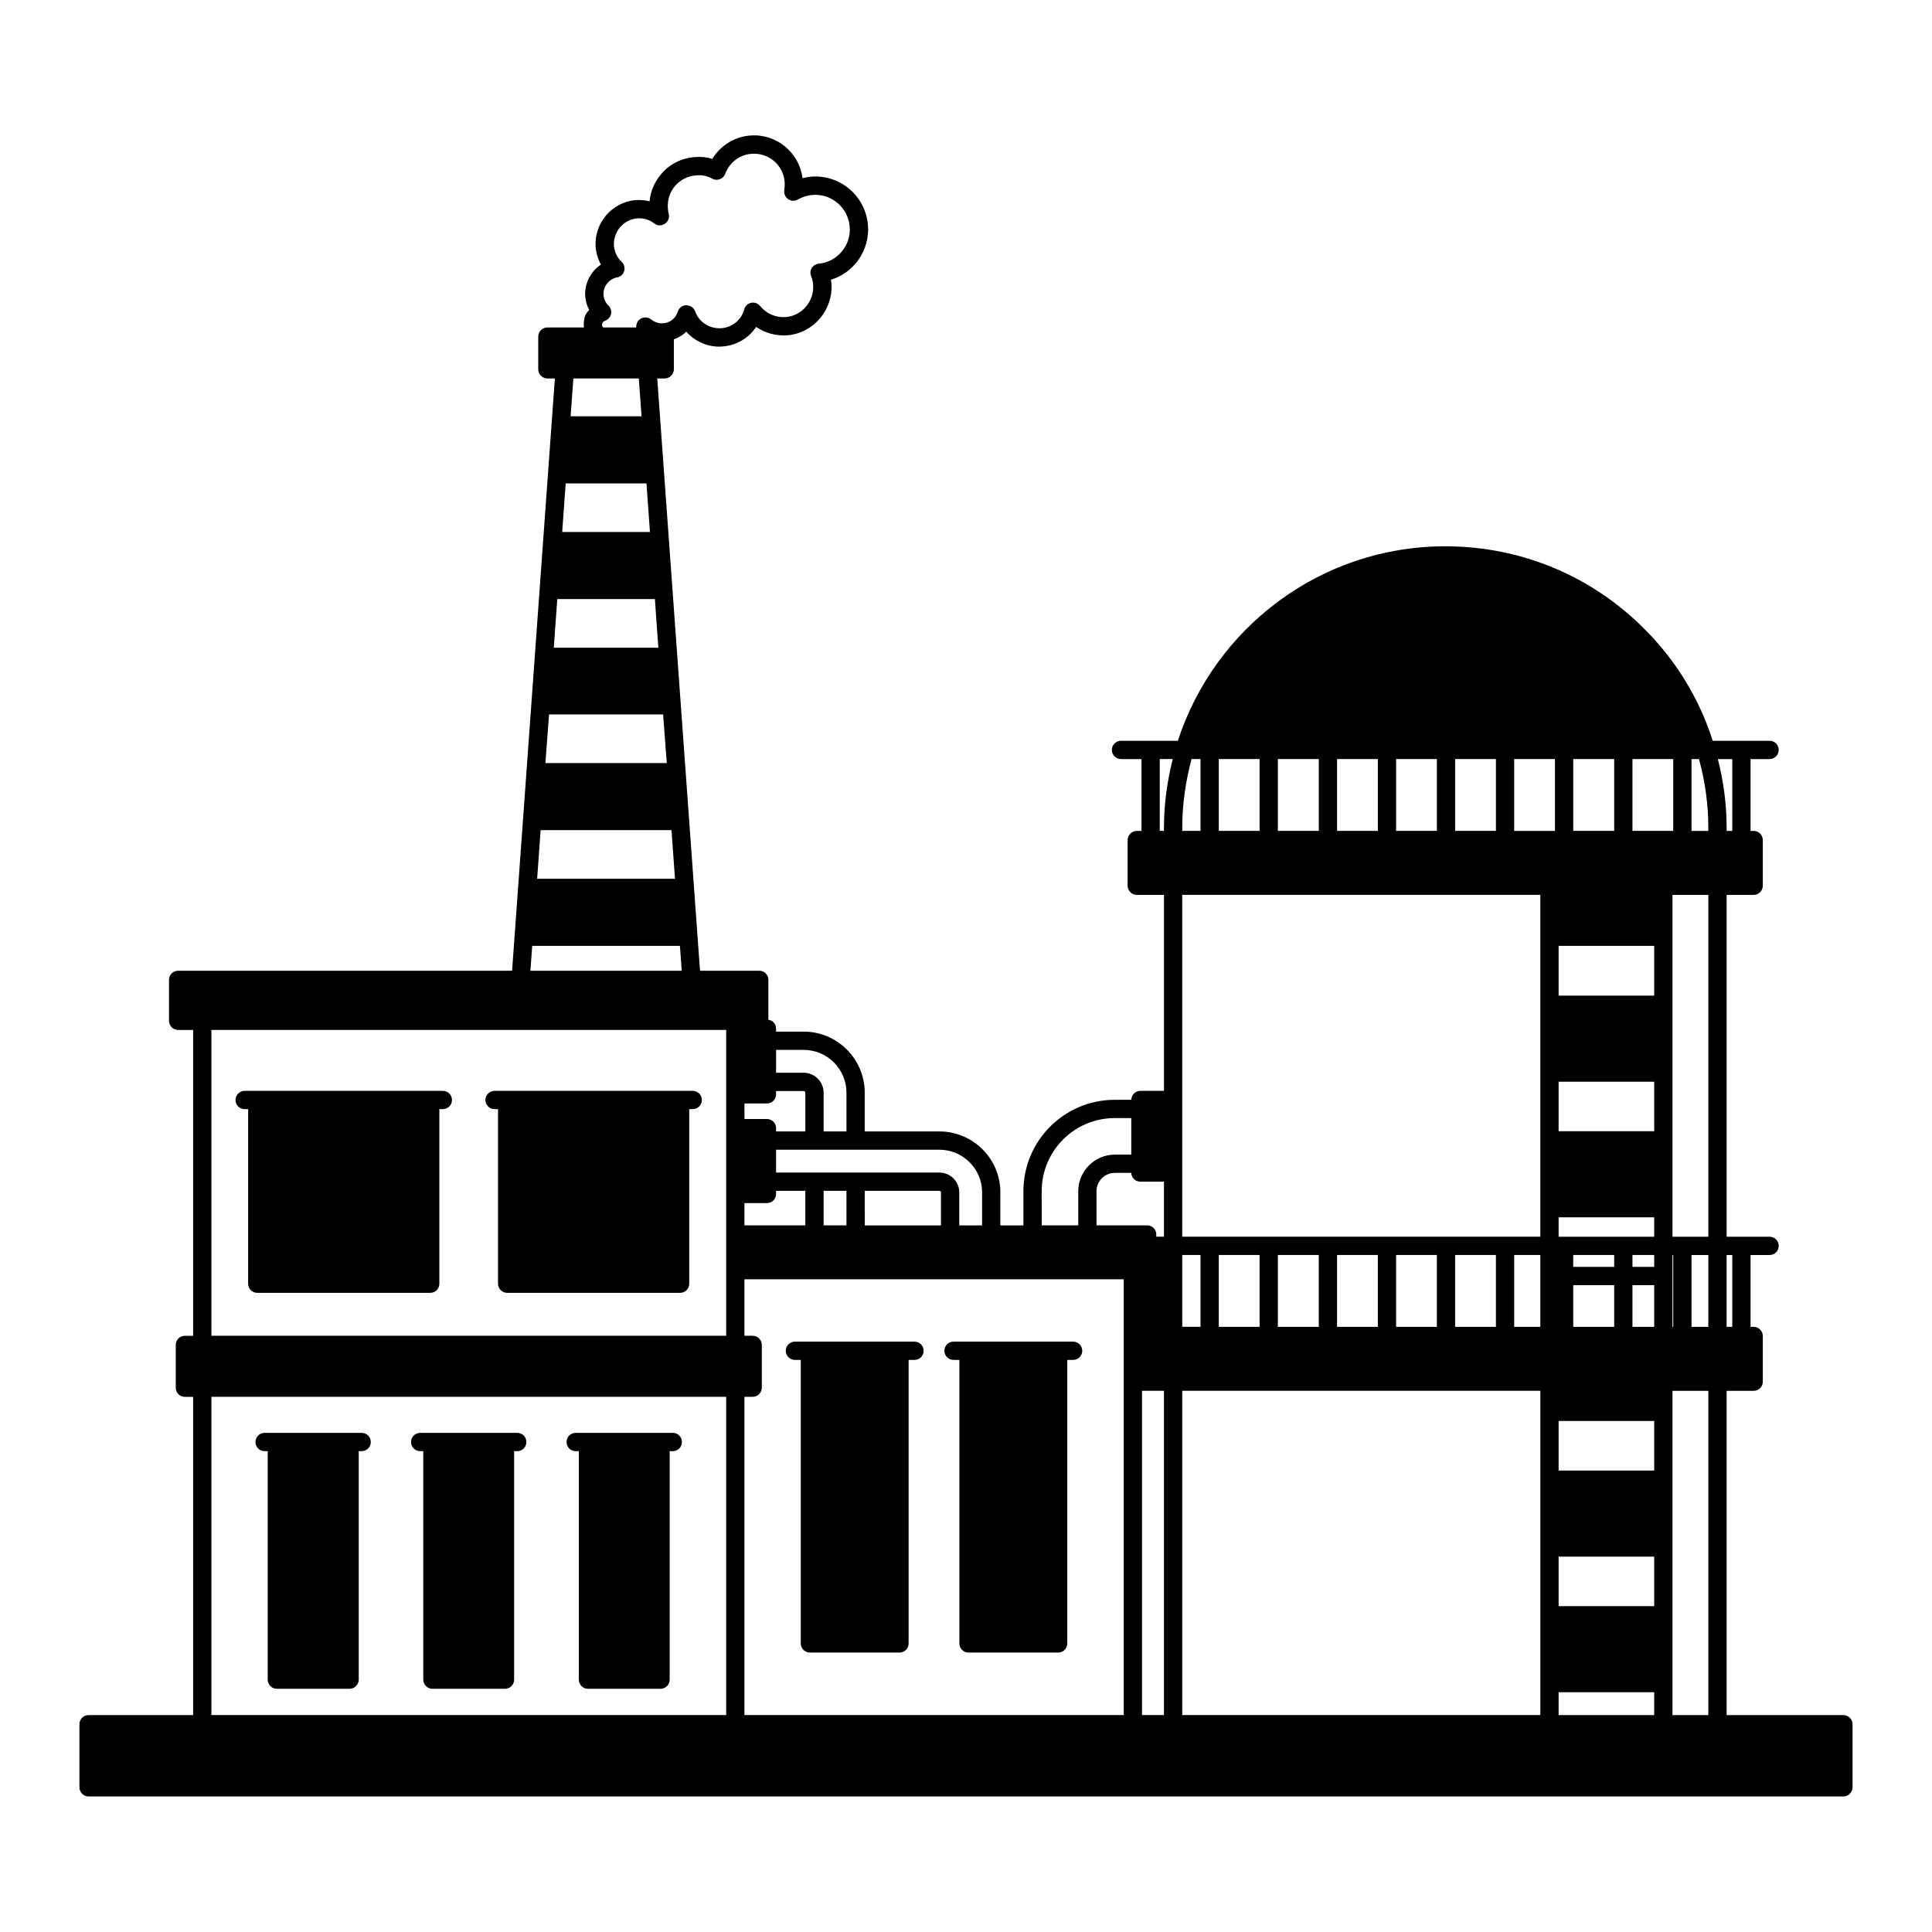
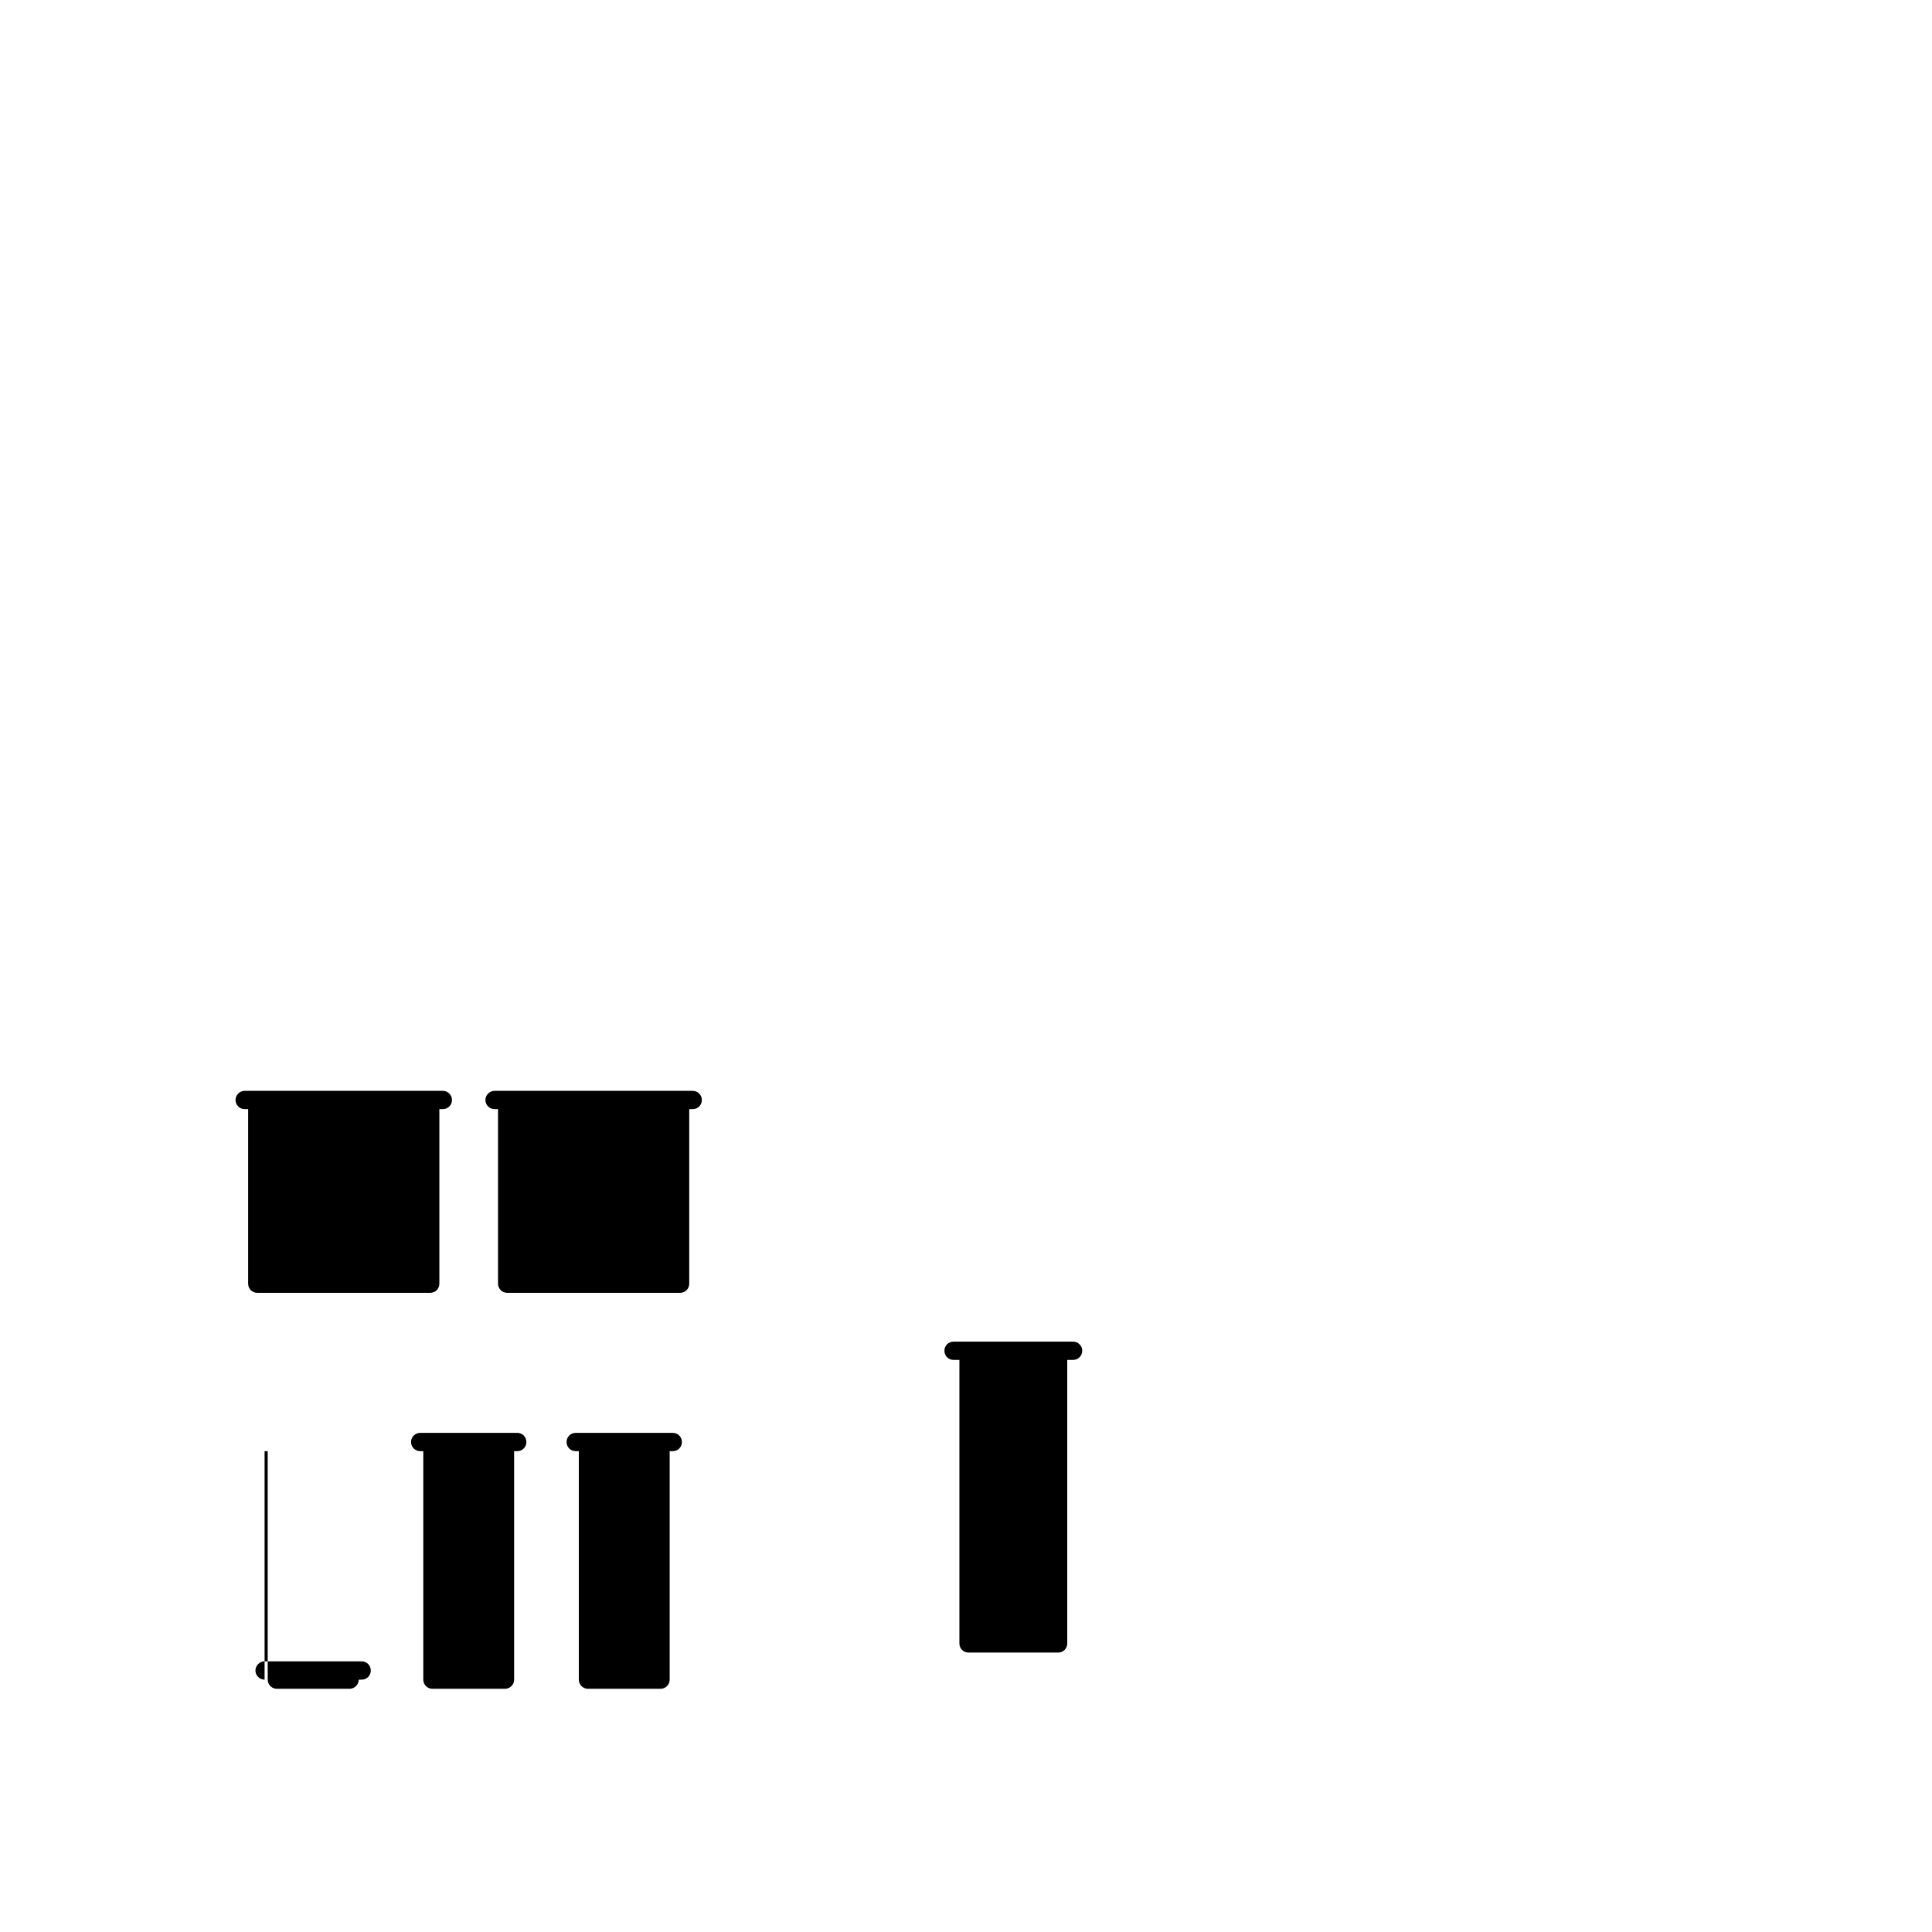
<svg xmlns="http://www.w3.org/2000/svg" fill="#000000" width="800px" height="800px" version="1.1" viewBox="144 144 512 512">
  <g>
-     <path d="m214.12 528.57h0.824v60.555c0 1.309 1.066 2.422 2.422 2.422h19.281c1.309 0 2.422-1.113 2.422-2.422v-60.555h0.773c1.355 0 2.422-1.066 2.422-2.422s-1.066-2.422-2.422-2.422h-25.723c-1.309 0-2.422 1.066-2.422 2.422s1.113 2.422 2.422 2.422z" />
+     <path d="m214.12 528.57h0.824v60.555c0 1.309 1.066 2.422 2.422 2.422h19.281c1.309 0 2.422-1.113 2.422-2.422h0.773c1.355 0 2.422-1.066 2.422-2.422s-1.066-2.422-2.422-2.422h-25.723c-1.309 0-2.422 1.066-2.422 2.422s1.113 2.422 2.422 2.422z" />
    <path d="m255.35 528.57h0.824v60.555c0 1.309 1.066 2.422 2.422 2.422h19.23c1.355 0 2.422-1.113 2.422-2.422v-60.555h0.824c1.355 0 2.422-1.066 2.422-2.422s-1.066-2.422-2.422-2.422h-25.723c-1.309 0-2.422 1.066-2.422 2.422s1.113 2.422 2.422 2.422z" />
-     <path d="m632.53 598.52h-30.957v-85.938h7.168c1.355 0 2.422-1.066 2.422-2.422v-12.109c0-1.309-1.066-2.422-2.422-2.422h-0.824v-19.039h5.039c1.355 0 2.422-1.066 2.422-2.422s-1.066-2.422-2.422-2.422h-11.383v-90.59h7.168c1.355 0 2.422-1.113 2.422-2.422v-12.109c0-1.309-1.066-2.422-2.422-2.422h-0.824v-19.039h5.039c1.355 0 2.422-1.113 2.422-2.422 0-1.355-1.066-2.422-2.422-2.422h-15.066c-3.535-11.094-9.688-21.266-18.168-29.695-14.047-14.098-32.797-21.848-52.707-21.848-33.086 0-61.137 21.652-70.871 51.543h-15.066c-1.355 0-2.422 1.066-2.422 2.422 0 1.309 1.066 2.422 2.422 2.422h5.426v19.039h-1.258c-1.309 0-2.422 1.113-2.422 2.422v12.109c0 1.309 1.113 2.422 2.422 2.422h7.219v51.93h-6.25c-1.309 0-2.375 1.066-2.422 2.375h-4.359c-13.371 0-24.223 10.852-24.223 24.223v9.059h-6.106v-8.77c0-8.914-7.266-16.133-16.18-16.133h-19.766v-10.27c0-8.914-7.266-16.18-16.18-16.18h-7.316v-0.824c0-1.211-0.871-2.133-2.035-2.324v-10.562c0-1.355-1.066-2.422-2.422-2.422h-15.695l-11.336-156.96h1.984c1.309 0 2.422-1.113 2.422-2.422v-7.945c1.211-0.438 2.375-1.113 3.293-2.035 2.18 2.469 5.328 3.973 8.719 3.973 0.289 0 0.582-0.047 0.922-0.047 3.684-0.289 6.926-2.227 8.863-5.184 2.375 1.598 5.231 2.422 8.188 2.227 6.977-0.531 12.258-6.684 11.773-13.758-0.047-0.289-0.098-0.629-0.145-0.969 6.106-1.84 10.32-7.801 9.832-14.387-0.582-7.703-7.266-13.516-15.016-12.934-0.773 0.098-1.551 0.195-2.324 0.387-0.871-6.781-6.926-11.82-13.805-11.289-4.215 0.289-7.945 2.664-10.125 6.199-1.5-0.484-3.051-0.629-4.602-0.484-3.441 0.242-6.59 1.793-8.863 4.41-1.793 2.082-2.906 4.602-3.148 7.316-1.113-0.289-2.324-0.387-3.586-0.34-6.348 0.484-11.141 6.055-10.707 12.449 0.145 1.648 0.629 3.246 1.406 4.652-2.711 1.793-4.41 4.988-4.168 8.43 0.098 1.309 0.484 2.519 1.066 3.633-1.84 1.453-1.406 4.555-1.406 4.602h-9.688c-1.309 0-2.422 1.066-2.422 2.422v8.672c0 1.309 1.113 2.422 2.422 2.422h1.984l-11.336 156.96h-88.5c-1.355 0-2.422 1.066-2.422 2.422v10.852c0 1.309 1.066 2.422 2.422 2.422h3.973v81.047h-2.18c-1.355 0-2.422 1.066-2.422 2.422v11.336c0 1.355 1.066 2.422 2.422 2.422h2.18v84.34h-27.707c-1.355 0-2.422 1.066-2.422 2.422v16.715c0 1.309 1.066 2.422 2.422 2.422h465.05c1.309 0 2.422-1.113 2.422-2.422v-16.715c0-1.355-1.117-2.422-2.422-2.422zm-212.47-138.84c0-10.707 8.672-19.379 19.379-19.379h4.359v9.688h-4.359c-5.328 0-9.688 4.359-9.688 9.688v9.059h-9.688zm-27.129-10.996c6.25 0 11.336 5.086 11.336 11.289v8.77h-6.055v-8.77c0-2.906-2.375-5.231-5.281-5.231h-43.262v-6.055zm0.438 11.289v8.77h-20.199l-0.004-9.16h19.766c0.242 0 0.438 0.195 0.438 0.391zm-25.047-0.391v9.156h-6.055v-9.156zm-18.652-37.348h7.316c6.25 0 11.336 5.086 11.336 11.336v10.27h-6.055v-10.27c0-2.906-2.375-5.281-5.281-5.281h-7.316zm-8.379 14.195h5.957c1.355 0 2.422-1.113 2.422-2.422v-0.871h7.316c0.242 0 0.438 0.242 0.438 0.438v10.27h-7.75v-0.871c0-1.309-1.066-2.422-2.422-2.422h-5.957zm0 26.398h5.957c1.355 0 2.422-1.066 2.422-2.422v-0.824h7.75v9.156h-16.133zm-37.012-233.79c0.824-0.289 1.453-0.969 1.648-1.793s-0.098-1.695-0.68-2.277c-0.773-0.727-1.211-1.695-1.309-2.762-0.145-2.277 1.406-4.262 3.586-4.699 0.922-0.145 1.648-0.824 1.891-1.695 0.242-0.871 0-1.84-0.68-2.422-1.211-1.164-1.891-2.617-2.035-4.262-0.242-3.731 2.566-6.977 6.199-7.266 1.648-0.098 3.195 0.34 4.504 1.355 0.773 0.629 1.891 0.68 2.762 0.098 0.871-0.531 1.309-1.598 1.066-2.566-0.145-0.531-0.195-1.016-0.242-1.598-0.145-2.18 0.531-4.262 1.938-5.91 1.453-1.648 3.391-2.617 5.621-2.762 1.453-0.145 2.953 0.145 4.215 0.871 0.582 0.34 1.309 0.387 1.984 0.145 0.68-0.242 1.211-0.773 1.453-1.453 1.113-3.004 3.875-5.086 7.023-5.281 4.504-0.34 8.379 3.004 8.719 7.461 0.047 0.727 0 1.453-0.098 2.18-0.145 0.922 0.242 1.84 1.016 2.375 0.773 0.531 1.742 0.582 2.566 0.098 1.211-0.68 2.566-1.113 3.973-1.211 4.988-0.387 9.398 3.391 9.785 8.477 0.387 4.894-3.293 9.301-8.234 9.738-0.727 0.098-1.406 0.484-1.84 1.164-0.387 0.629-0.438 1.453-0.145 2.18 0.289 0.727 0.484 1.5 0.531 2.277 0.289 4.359-2.953 8.188-7.266 8.527-2.664 0.195-5.137-0.922-6.781-2.906-0.582-0.727-1.5-1.066-2.422-0.871-0.871 0.195-1.598 0.871-1.793 1.742-0.727 2.762-3.195 4.797-6.106 4.988-3.102 0.195-5.91-1.598-6.926-4.504-0.34-0.969-1.258-1.5-2.324-1.598-1.066 0.047-1.984 0.727-2.277 1.742-0.531 1.742-2.035 2.953-3.875 3.051-1.113 0.098-2.277-0.289-3.148-1.016-1.066-0.824-2.566-0.68-3.441 0.34-0.387 0.531-0.582 1.164-0.531 1.793h-8.77c-0.195-0.242-0.289-0.484-0.289-0.582-0.043-0.539 0.297-1.023 0.73-1.168zm-8.332 15.258h17.344l0.727 10.027h-18.797zm-2.035 27.809h21.41l0.922 12.887h-23.254zm-2.227 30.664h25.867l0.922 12.887h-27.711zm-2.18 30.566h30.23l0.969 12.887h-32.168zm-2.231 30.664h34.684l0.922 12.887h-36.527zm-2.227 30.664h39.141l0.484 6.59h-40.109zm51.398 203.85h-136.42v-84.34h136.42zm0-100.52h-136.42v-81.047h136.42zm105.36 100.52h-100.52v-84.34h2.18c1.309 0 2.422-1.066 2.422-2.422v-11.336c0-1.355-1.113-2.422-2.422-2.422h-2.18v-14.969h100.52zm10.656 0h-5.812v-85.938h5.812zm0-126.78h-2.035v-0.582c0-1.355-1.066-2.422-2.422-2.422h-13.418v-9.059c0-2.664 2.18-4.844 4.844-4.844h4.359c0.047 1.309 1.113 2.324 2.422 2.324h6.25zm0-108.41v0.871h-1.113v-19.039h3.441c-1.453 5.812-2.328 11.871-2.328 18.168zm124.16-18.168h10.805v19.039h-10.805zm10.609 131.43h0.195v19.039h-0.195zm-26.305-131.43h10.852v19.039h-10.852zm-31.293 0h10.805v19.039h-10.805zm-15.648 0h10.805v19.039h-10.805zm-15.645 0h10.805v19.039h-10.805zm-15.695 0h10.852v19.039h-10.852zm-15.648 0h10.805v19.039h-10.805zm-9.688 18.168c0-6.297 0.922-12.352 2.469-18.168h2.375v19.039h-4.844zm0 113.26h4.844v19.039h-4.844zm94.898 121.93h-94.898v-85.938h94.898zm-85.211-102.89v-19.039h10.805v19.039zm15.648 0v-19.039h10.852v19.039zm15.695 0v-19.039h10.805v19.039zm15.645 0v-19.039h10.805v19.039zm15.648 0v-19.039h10.805v19.039zm22.574 0h-6.926v-19.039h6.926zm0-23.883h-94.898v-90.59h94.898zm3.875-107.54h-10.805v-19.039h10.805zm26.305 234.32h-25.336v-6.055h25.336zm0-28.871h-25.336v-13.129h25.336zm0-35.945h-25.336v-13.129h25.336zm-10.609-49.121v11.047h-10.852v-11.047zm-10.852-4.848v-3.148h10.852v3.148zm21.461 15.891h-5.766v-11.047h5.766zm0-15.891h-5.766v-3.148h5.766zm0-7.992h-25.336v-5.137h25.336zm0-27.949h-25.336v-13.129h25.336zm0-35.945h-25.336v-13.18h25.336zm14.34 190.67h-9.496v-85.938h9.496zm0-102.89h-4.457v-19.039h4.457zm0-23.883h-9.496v-90.59h9.496zm0-107.54h-4.457v-19.039h1.984c1.598 5.863 2.469 11.918 2.469 18.168zm6.348 112.39v19.039h-1.5v-19.039zm0-131.43v19.039h-1.5v-0.871c0-6.199-0.824-12.305-2.324-18.168z" />
    <path d="m296.57 528.57h0.824v60.555c0 1.309 1.066 2.422 2.422 2.422h19.23c1.355 0 2.422-1.113 2.422-2.422v-60.555h0.824c1.355 0 2.422-1.066 2.422-2.422s-1.066-2.422-2.422-2.422h-25.723c-1.355 0-2.422 1.066-2.422 2.422s1.066 2.422 2.422 2.422z" />
    <path d="m208.84 437.93h0.922v46.262c0 1.355 1.066 2.422 2.422 2.422h45.828c1.355 0 2.422-1.066 2.422-2.422v-46.262h0.922c1.355 0 2.422-1.066 2.422-2.422 0-1.309-1.066-2.422-2.422-2.422h-52.516c-1.355 0-2.422 1.113-2.422 2.422 0 1.355 1.066 2.422 2.422 2.422z" />
    <path d="m275.06 437.93h0.922v46.262c0 1.355 1.113 2.422 2.422 2.422h45.828c1.355 0 2.422-1.066 2.422-2.422v-46.262h0.922c1.355 0 2.422-1.066 2.422-2.422 0-1.309-1.066-2.422-2.422-2.422h-52.516c-1.309 0-2.422 1.113-2.422 2.422 0 1.355 1.113 2.422 2.422 2.422z" />
-     <path d="m354.66 504.39h1.551v75.137c0 1.355 1.113 2.422 2.422 2.422h23.738c1.355 0 2.422-1.066 2.422-2.422v-75.137h1.551c1.355 0 2.422-1.066 2.422-2.422 0-1.355-1.066-2.422-2.422-2.422h-31.684c-1.309 0-2.422 1.066-2.422 2.422 0 1.355 1.113 2.422 2.422 2.422z" />
    <path d="m396.7 504.39h1.551v75.137c0 1.355 1.066 2.422 2.422 2.422h23.738c1.355 0 2.422-1.066 2.422-2.422v-75.137h1.551c1.309 0 2.422-1.066 2.422-2.422 0-1.355-1.113-2.422-2.422-2.422h-31.684c-1.355 0-2.422 1.066-2.422 2.422 0 1.355 1.066 2.422 2.422 2.422z" />
  </g>
</svg>